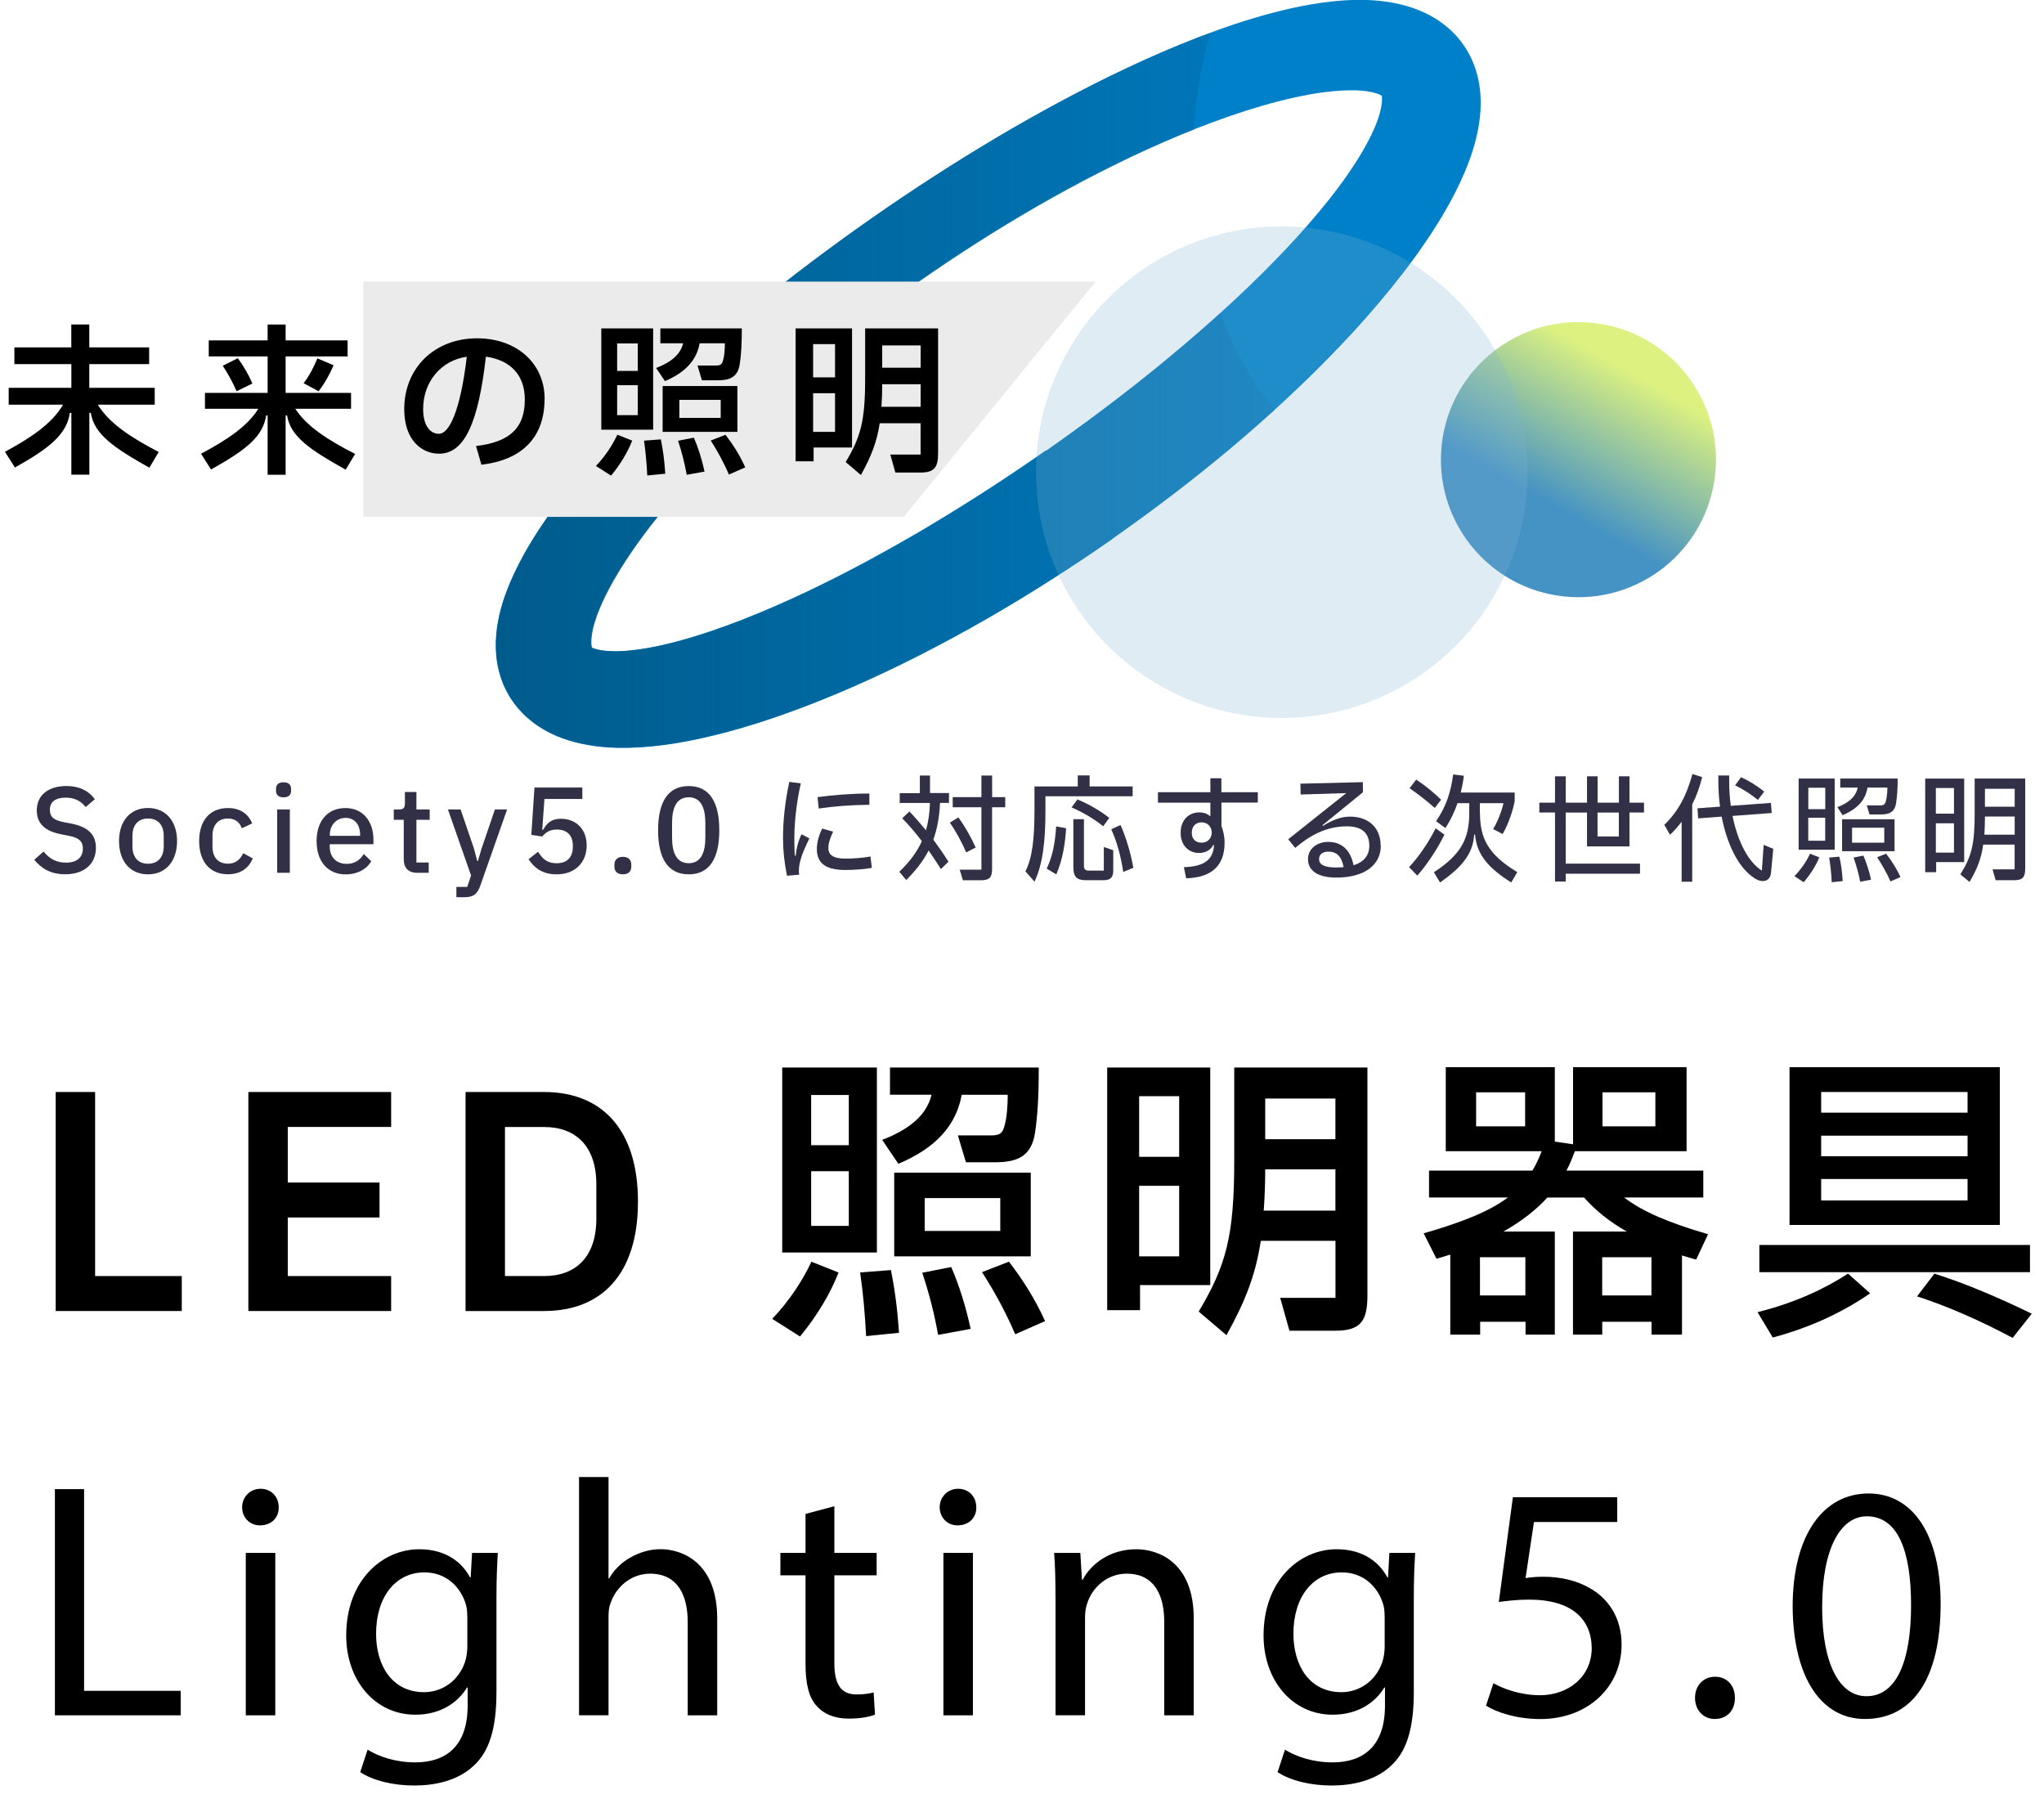
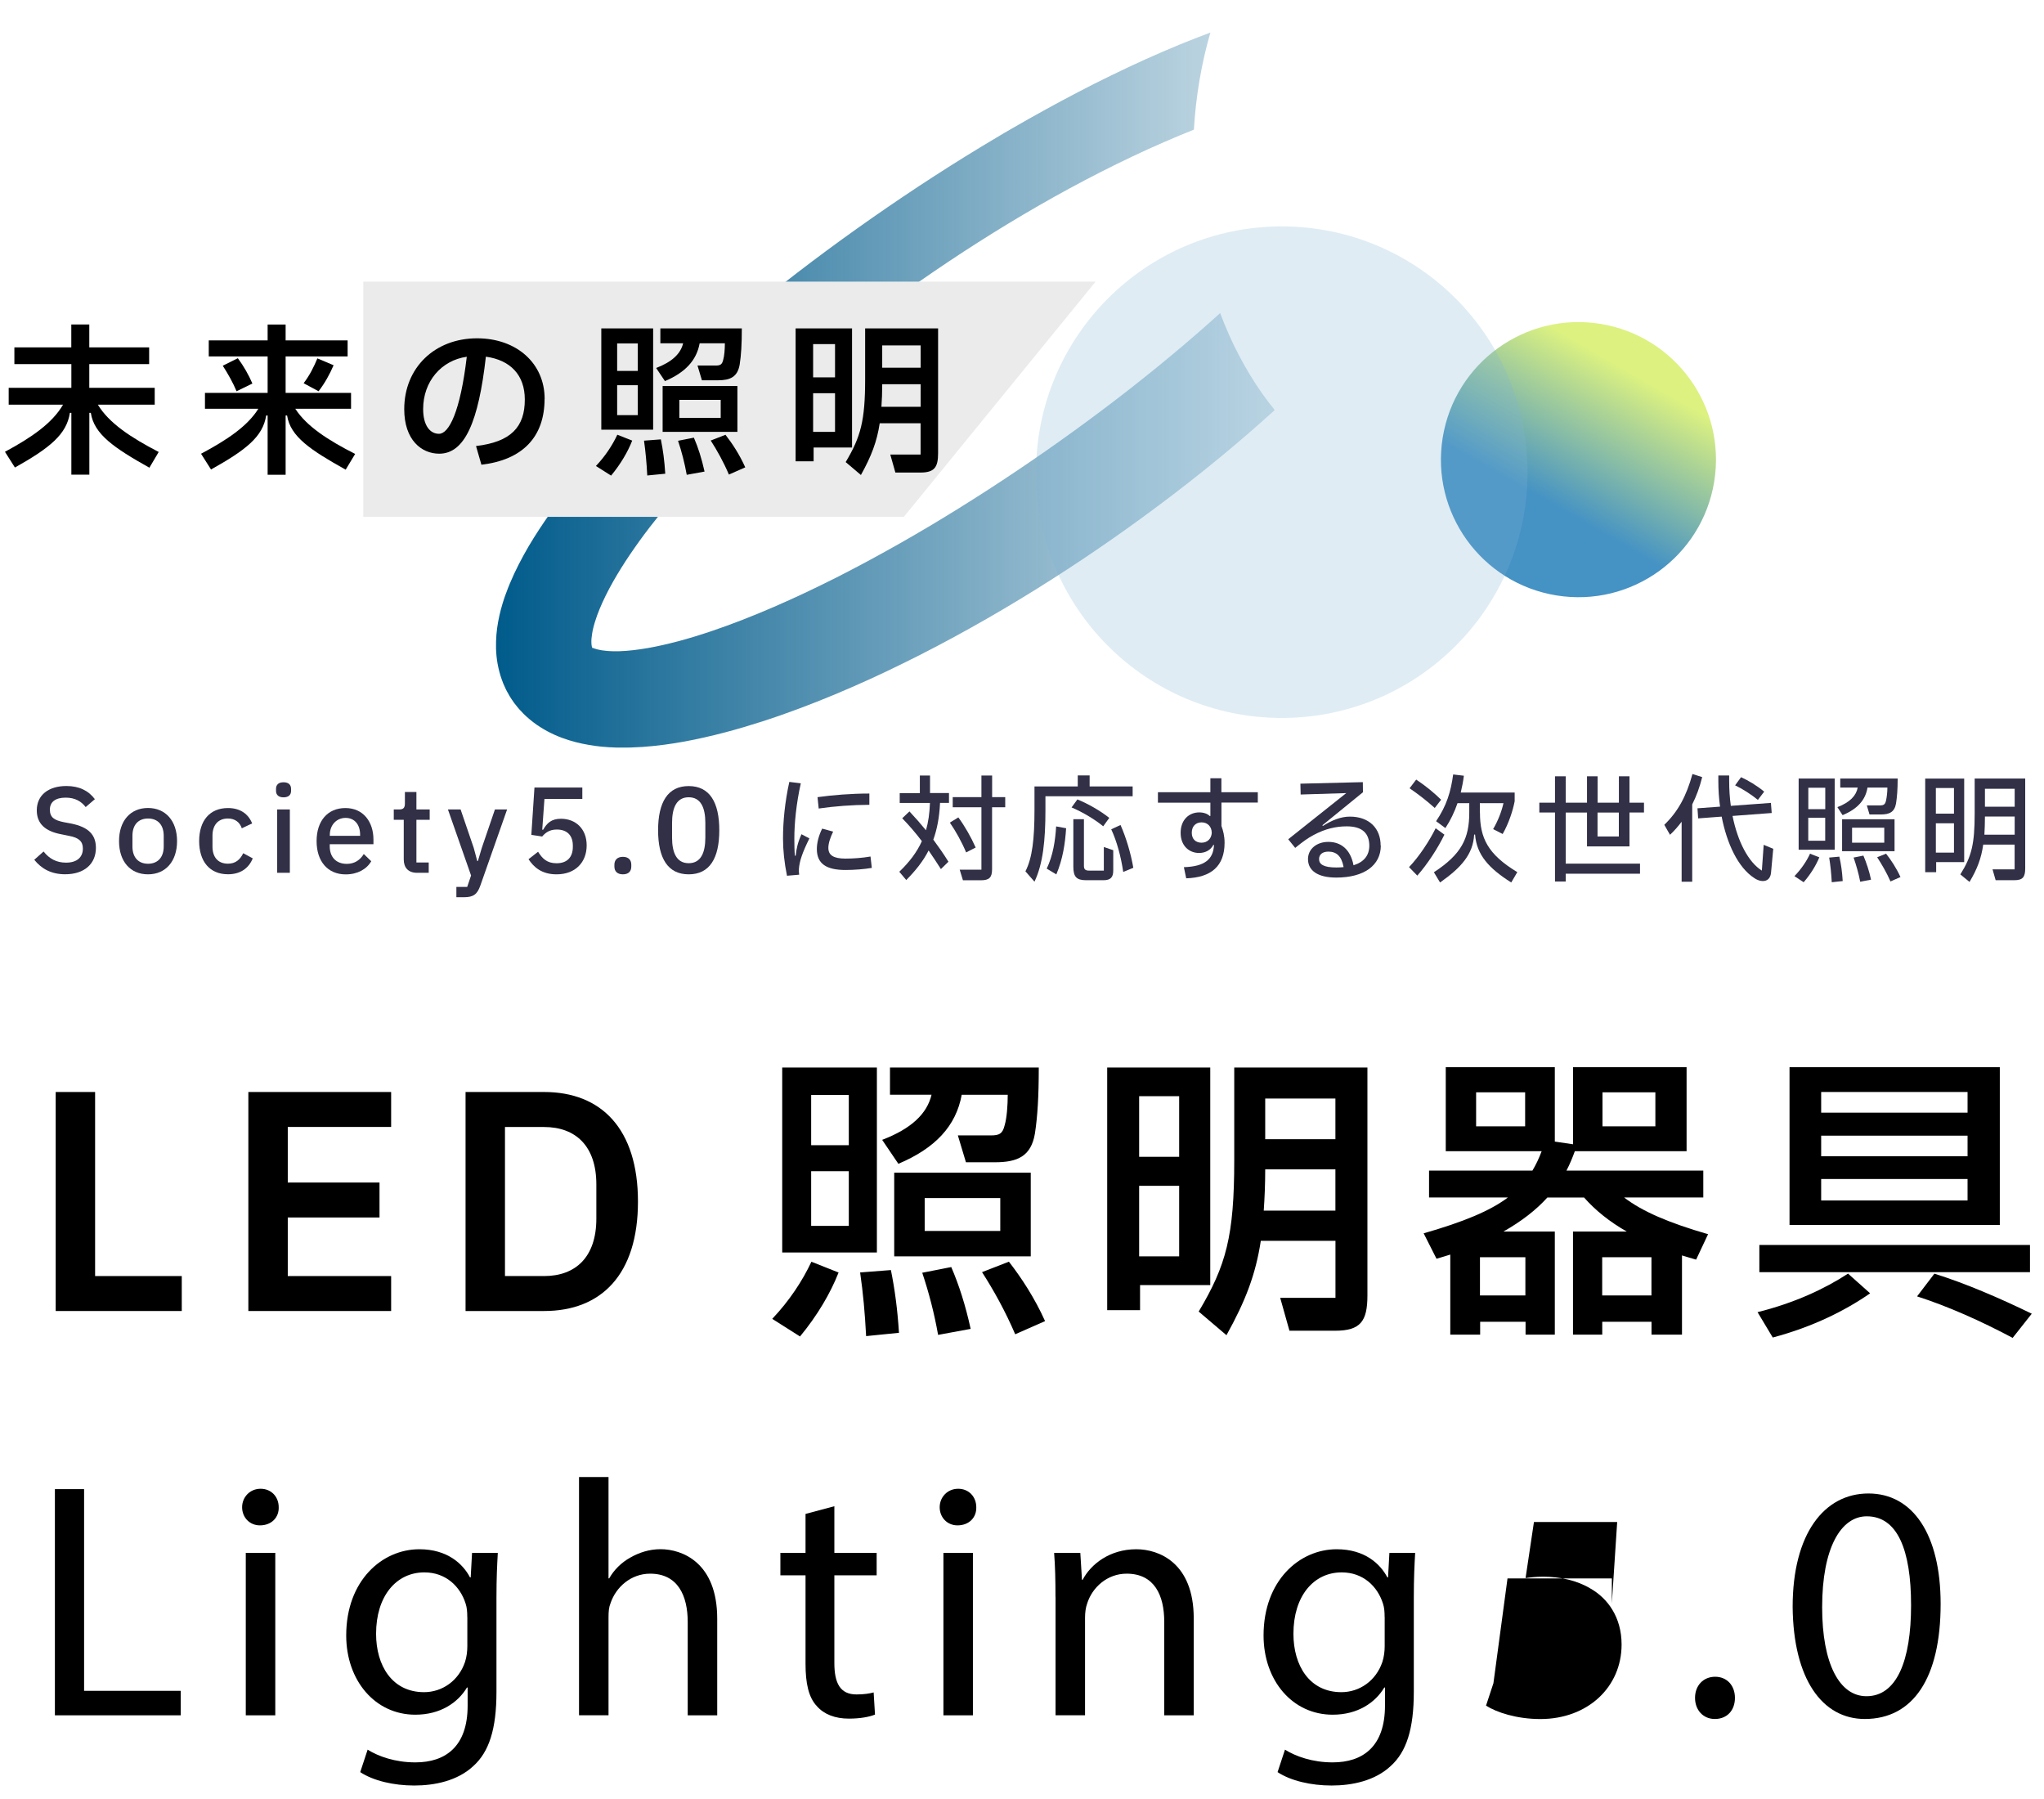
<svg xmlns="http://www.w3.org/2000/svg" viewBox="0 0 333.98 293.94">
  <defs>
    <style>
      .cls-1 {
        fill: #0080c8;
      }

      .cls-1, .cls-2, .cls-3 {
        mix-blend-mode: multiply;
      }

      .cls-2 {
        fill: url(#_名称未設定グラデーション_2);
      }

      .cls-4 {
        isolation: isolate;
      }

      .cls-5 {
        fill: #313047;
      }

      .cls-3 {
        fill: #80b6d7;
        opacity: .25;
      }

      .cls-6 {
        fill: #ebebeb;
      }

      .cls-7 {
        fill: url(#_名称未設定グラデーション_34);
        opacity: .88;
      }
    </style>
    <linearGradient id="_名称未設定グラデーション_2" data-name="名称未設定グラデーション 2" x1="80.98" y1="63.78" x2="208.22" y2="63.78" gradientUnits="userSpaceOnUse">
      <stop offset="0" stop-color="#005b8b" />
      <stop offset="1" stop-color="#005b8b" stop-opacity=".2" />
    </linearGradient>
    <linearGradient id="_名称未設定グラデーション_34" data-name="名称未設定グラデーション 34" x1="246.66" y1="94.55" x2="269.13" y2="55.62" gradientTransform="translate(290.7 -191.5) rotate(80.78)" gradientUnits="userSpaceOnUse">
      <stop offset=".31" stop-color="#2b83bc" />
      <stop offset=".87" stop-color="#d7ef6e" />
    </linearGradient>
  </defs>
  <g class="cls-4">
    <g id="_レイヤー_2" data-name="レイヤー 2">
      <g id="_レイヤー_1-2" data-name="レイヤー 1">
        <g>
-           <path class="cls-1" d="M181.84,88c-6.66,4.64-13.52,9.03-20.61,13.11-3.55,2.04-7.15,3.99-10.81,5.86-1.83.93-3.68,1.85-5.55,2.73-1.87.88-3.75,1.75-5.66,2.58-1.9.83-3.83,1.64-5.78,2.41-1.95.77-3.92,1.51-5.92,2.21-2,.7-4.03,1.36-6.09,1.96-2.07.61-4.17,1.16-6.32,1.65-2.16.49-4.36.91-6.66,1.21-2.3.3-4.68.5-7.23.46h-.48s-.49-.03-.49-.03l-.49-.02h-.24s-.25-.03-.25-.03l-1-.08-1.03-.12c-1.38-.19-2.83-.47-4.34-.94-1.51-.47-3.11-1.14-4.67-2.14-.2-.13-.39-.25-.58-.38-.19-.14-.39-.28-.58-.43-.38-.28-.75-.61-1.11-.93-.09-.08-.18-.16-.27-.25l-.26-.26c-.17-.18-.34-.36-.51-.54l-.13-.14-.12-.14-.24-.29c-.16-.19-.31-.39-.46-.58-.14-.2-.28-.41-.42-.61l-.2-.31-.1-.16-.09-.16c-.12-.21-.24-.43-.36-.64l-.17-.32c-.05-.11-.1-.22-.15-.33-.2-.44-.4-.88-.54-1.31-.08-.22-.15-.44-.22-.66-.07-.22-.12-.43-.18-.65-.45-1.74-.57-3.39-.53-4.9.05-1.51.26-2.9.54-4.19l.23-.96.26-.92.07-.23.07-.22.14-.44.15-.44.16-.43c.82-2.29,1.83-4.34,2.9-6.29,1.07-1.94,2.23-3.77,3.43-5.53,2.4-3.52,5.01-6.75,7.71-9.86,2.7-3.1,5.51-6.07,8.39-8.93,1.44-1.43,2.9-2.84,4.38-4.22,1.48-1.38,2.97-2.75,4.48-4.09,1.51-1.34,3.03-2.67,4.56-3.98.77-.65,1.54-1.3,2.31-1.95.77-.65,1.55-1.28,2.33-1.93,6.24-5.09,12.68-9.93,19.28-14.54,6.6-4.61,13.38-9,20.34-13.14.87-.51,1.74-1.03,2.62-1.54.88-.51,1.76-1.01,2.64-1.51,1.77-1,3.55-1.98,5.34-2.94,1.8-.96,3.61-1.9,5.43-2.83,1.83-.92,3.67-1.82,5.53-2.69,3.72-1.75,7.52-3.4,11.42-4.91,3.91-1.5,7.91-2.89,12.13-4,2.11-.55,4.27-1.05,6.52-1.43,2.26-.37,4.59-.66,7.11-.7h.47s.48,0,.48,0h.48s.24,0,.24,0h.25s.99.06.99.06l1.02.09c1.37.14,2.8.38,4.31.8,1.51.43,3.1,1.05,4.68,2,.2.12.39.23.59.37.2.13.39.27.58.41.39.27.76.59,1.13.9.09.08.18.16.27.24l.27.26c.18.17.35.35.52.52l.13.13.12.14.24.28c.16.19.32.38.47.57.15.2.29.4.43.6l.21.31.1.15.1.16c.13.21.25.42.37.63l.18.32c.06.11.11.22.16.32.21.43.42.87.57,1.31.08.22.16.44.24.66.08.22.13.43.2.65.5,1.74.67,3.41.67,4.94,0,1.53-.17,2.94-.42,4.26l-.2.98-.23.94-.06.23-.06.23-.13.45-.13.45-.14.44c-.75,2.35-1.69,4.46-2.7,6.47-1.01,2.01-2.11,3.9-3.26,5.72-1.15,1.82-2.35,3.57-3.59,5.27-1.24,1.7-2.52,3.35-3.83,4.96-1.31,1.61-2.65,3.19-4.01,4.73-1.36,1.54-2.75,3.06-4.17,4.54-1.41,1.48-2.85,2.94-4.3,4.38-1.45,1.43-2.93,2.84-4.42,4.23-2.98,2.78-6.03,5.46-9.14,8.08-6.22,5.22-12.68,10.14-19.34,14.8ZM170.97,73.61c6.26-4.38,12.37-8.96,18.26-13.76.73-.6,1.47-1.2,2.19-1.81.73-.6,1.45-1.22,2.18-1.83,1.44-1.23,2.87-2.47,4.28-3.72,1.41-1.26,2.8-2.52,4.17-3.8,1.37-1.28,2.72-2.58,4.04-3.89,2.65-2.62,5.2-5.31,7.61-8.06,2.4-2.75,4.66-5.56,6.63-8.42.98-1.43,1.9-2.86,2.69-4.28.79-1.41,1.48-2.83,1.97-4.13l.09-.25.08-.24.08-.24.04-.12.03-.11.14-.46c.04-.14.07-.29.11-.43.14-.56.22-1.07.24-1.45.03-.39,0-.65,0-.77,0-.01,0-.03,0-.04,0,0,0-.01,0-.02,0-.02,0-.02,0-.02,0,0,0,0,0,0,0,0,0,0,0,0,0,0,0,0,.01,0,0,0,0,0,0,0,0,0,0,0,0,0,0,0,0,0,0,0,0,0,.01,0,.02,0,0,0,0,0,0,0,0,0,0,0,0,0h0s0,0,0,0c0,0,0,0,0,0,0,0,0,0,0,0,0,0,0,0,0,0,0,0,.01-.02-.01-.03,0,0-.01-.01-.01-.03,0-.01-.03-.02-.04-.03-.1-.09-.35-.24-.75-.38-.4-.14-.93-.27-1.54-.36l-.47-.07-.51-.05h-.13s-.13-.02-.13-.02h-.27s-.27-.03-.27-.03h-.28c-1.48-.05-3.13.07-4.81.27-1.69.21-3.44.53-5.2.92-1.76.39-3.54.85-5.31,1.37-1.78.52-3.56,1.09-5.34,1.71-1.78.62-3.55,1.28-5.32,1.97-1.77.69-3.53,1.43-5.28,2.19-1.75.76-3.49,1.56-5.23,2.37-1.73.82-3.45,1.67-5.17,2.54-3.43,1.74-6.81,3.58-10.16,5.5-6.69,3.84-13.2,8-19.52,12.41-6.32,4.42-12.44,9.09-18.31,14.02-2.93,2.46-5.8,4.99-8.58,7.59-1.39,1.3-2.76,2.61-4.11,3.94-1.35,1.33-2.67,2.68-3.97,4.05-1.3,1.36-2.57,2.75-3.8,4.15-1.23,1.4-2.44,2.82-3.6,4.25-1.16,1.43-2.28,2.89-3.34,4.35-1.06,1.47-2.07,2.95-3,4.44-.93,1.49-1.79,2.99-2.52,4.47-.73,1.48-1.35,2.95-1.77,4.32l-.08.26-.07.25-.07.25-.03.12-.03.12-.11.48-.08.45c-.1.59-.13,1.12-.12,1.52.01.41.08.69.14.8,0,.01,0,.04.02.04,0,0,.02.01.02.02,0,.02.02.01.02.02,0,0,0,0,0,0,0,0,0,0,0,0,0,0,0,0,0,0,0,0,0,0,0,0h0s0-.01,0-.01c0,0,0,0,0-.01,0,0,0-.01,0-.02,0,0,0,0,0,0h0s0,0,0,0c0,0,0-.01,0-.01,0,0,0,0,0,0,0,0,0,0,0,0,.01,0,0,0,.03,0,0,0,.02,0,.02,0,0,0,.03,0,.04.01.11.04.36.15.76.24.39.09.91.18,1.51.23.15,0,.31.02.46.03h.49s.12.02.12.02h.13s.26,0,.26,0h.26s.27,0,.27,0c1.44-.04,3.05-.23,4.69-.52,1.65-.29,3.35-.68,5.06-1.14,3.43-.92,6.91-2.12,10.37-3.46,3.46-1.35,6.91-2.85,10.32-4.46,1.71-.81,3.41-1.64,5.1-2.49,1.69-.86,3.37-1.74,5.05-2.64,1.67-.9,3.34-1.82,5-2.76.83-.47,1.66-.94,2.48-1.42.83-.47,1.65-.96,2.47-1.45,6.56-3.9,12.98-8.06,19.25-12.44Z" />
          <path class="cls-2" d="M199.31,51.2c-.48.43-.95.86-1.43,1.29-1.41,1.25-2.84,2.49-4.28,3.72-.72.61-1.44,1.22-2.18,1.83-.72.61-1.46,1.21-2.19,1.81-5.89,4.8-11.99,9.38-18.26,13.76-6.27,4.37-12.69,8.54-19.25,12.44-.82.48-1.64.97-2.47,1.45-.82.48-1.65.95-2.48,1.42-1.66.94-3.33,1.86-5,2.76-1.68.9-3.36,1.78-5.05,2.64-1.69.85-3.39,1.68-5.1,2.49-3.41,1.61-6.86,3.11-10.32,4.46-3.46,1.34-6.94,2.54-10.37,3.46-1.71.45-3.41.85-5.06,1.14-1.64.28-3.25.48-4.69.52h-.27s-.26,0-.26,0h-.26s-.13,0-.13,0h-.12s-.49-.02-.49-.02c-.15-.01-.31-.02-.46-.03-.6-.05-1.12-.13-1.51-.23-.39-.09-.65-.2-.76-.24-.01,0-.04,0-.04-.01,0,0-.01,0-.02,0-.03,0-.02,0-.03,0,0,0,0,0,0,0,0,0,0,0,0,0,0,0,0,0,0,.01,0,0,0,0,0,0h0s0,0,0,0c0,0,0,.01,0,.02,0,0,0,0,0,.01,0,0,0,0,0,0h0s0,0,0,0c0,0,0,0,0,0,0,0,0,0,0,0,0,0,0,0,0,0,0,0-.02,0-.02-.02,0,0-.01-.01-.02-.02,0,0,0-.03-.02-.04-.06-.12-.13-.39-.14-.8-.02-.41.02-.94.12-1.52l.08-.45.11-.48.03-.12.03-.12.07-.25.07-.25.08-.26c.41-1.36,1.04-2.84,1.77-4.32.73-1.48,1.59-2.98,2.52-4.47.93-1.49,1.94-2.97,3-4.44,1.06-1.47,2.18-2.92,3.34-4.35,1.16-1.44,2.36-2.85,3.6-4.25,1.23-1.4,2.5-2.78,3.8-4.15,1.3-1.37,2.62-2.71,3.97-4.05,1.35-1.33,2.72-2.64,4.11-3.94,2.78-2.59,5.65-5.12,8.58-7.59,5.86-4.93,11.99-9.6,18.31-14.02,6.33-4.41,12.84-8.57,19.52-12.41,3.34-1.92,6.73-3.76,10.16-5.5,1.71-.87,3.44-1.72,5.17-2.54,1.73-.82,3.47-1.61,5.23-2.37,1.58-.69,3.17-1.35,4.77-1.99.33-5.5,1.24-10.83,2.7-15.86-.67.25-1.34.5-2.01.76-3.9,1.51-7.7,3.16-11.42,4.91-1.86.88-3.7,1.77-5.53,2.69-1.82.92-3.63,1.87-5.43,2.83-1.79.96-3.57,1.95-5.34,2.94-.88.5-1.76,1-2.64,1.51-.88.5-1.75,1.02-2.62,1.54-6.97,4.13-13.74,8.53-20.34,13.14-6.6,4.61-13.04,9.45-19.28,14.54-.78.64-1.56,1.28-2.33,1.93-.78.64-1.55,1.29-2.31,1.95-1.53,1.31-3.06,2.63-4.56,3.98-1.51,1.35-3,2.71-4.48,4.09-1.47,1.39-2.93,2.79-4.38,4.22-2.88,2.86-5.69,5.83-8.39,8.93-2.7,3.11-5.3,6.35-7.71,9.86-1.2,1.76-2.36,3.58-3.43,5.53-1.07,1.95-2.07,4-2.9,6.29l-.16.43-.15.44-.14.44-.07.22-.07.23-.26.92-.23.96c-.29,1.3-.5,2.68-.54,4.19-.05,1.51.07,3.16.53,4.9.06.22.11.43.18.65.07.22.15.44.22.66.14.44.34.88.54,1.31.05.11.1.22.15.33l.17.32c.12.21.23.43.36.64l.09.16.1.16.2.31c.14.21.28.41.42.61.15.2.31.39.46.58l.24.29.12.14.13.14c.17.18.34.36.51.54l.26.26c.09.08.18.16.27.25.36.32.73.65,1.11.93.19.14.38.29.58.43.19.14.39.26.58.38,1.57,1,3.16,1.67,4.67,2.14,1.52.47,2.96.75,4.34.94l1.03.12,1,.08.25.02h.24s.49.03.49.03l.49.02h.48c2.55.04,4.93-.16,7.23-.46,2.3-.3,4.5-.72,6.66-1.21,2.16-.49,4.26-1.04,6.32-1.65,2.07-.61,4.09-1.26,6.09-1.96,2-.7,3.97-1.44,5.92-2.21,1.95-.77,3.87-1.57,5.78-2.41,1.9-.83,3.79-1.69,5.66-2.58,1.87-.89,3.71-1.8,5.55-2.73,3.67-1.87,7.27-3.83,10.81-5.86,7.09-4.07,13.95-8.46,20.61-13.11,6.65-4.66,13.11-9.57,19.34-14.8,2.39-2.01,4.74-4.06,7.05-6.16-.69-.85-1.35-1.73-2-2.64-2.8-3.96-5.12-8.41-6.92-13.21Z" />
        </g>
        <g>
          <g>
            <path d="M8.97,243.28h4.77v32.95h15.79v4H8.97v-36.95Z" />
            <path d="M45.54,246.24c.05,1.64-1.15,2.96-3.07,2.96-1.7,0-2.91-1.32-2.91-2.96s1.26-3.02,3.02-3.02,2.96,1.32,2.96,3.02ZM40.16,280.23v-26.54h4.82v26.54h-4.82Z" />
            <path d="M81.34,253.7c-.11,1.92-.22,4.06-.22,7.29v15.41c0,6.09-1.21,9.81-3.78,12.12-2.58,2.41-6.3,3.18-9.65,3.18s-6.69-.77-8.83-2.19l1.21-3.67c1.75,1.1,4.5,2.08,7.79,2.08,4.93,0,8.55-2.58,8.55-9.27v-2.96h-.11c-1.48,2.47-4.33,4.44-8.44,4.44-6.58,0-11.29-5.59-11.29-12.94,0-8.99,5.87-14.09,11.95-14.09,4.61,0,7.13,2.41,8.28,4.6h.11l.22-4h4.22ZM76.35,264.17c0-.82-.05-1.54-.27-2.19-.88-2.8-3.23-5.1-6.74-5.1-4.61,0-7.89,3.89-7.89,10.03,0,5.21,2.63,9.54,7.84,9.54,2.96,0,5.65-1.86,6.69-4.93.27-.82.38-1.75.38-2.58v-4.77Z" />
            <path d="M94.61,241.3h4.82v16.56h.11c.77-1.37,1.97-2.58,3.45-3.4,1.43-.82,3.12-1.37,4.93-1.37,3.56,0,9.27,2.19,9.27,11.35v15.79h-4.82v-15.24c0-4.28-1.59-7.9-6.14-7.9-3.13,0-5.59,2.19-6.47,4.82-.27.66-.33,1.37-.33,2.3v16.01h-4.82v-38.93Z" />
            <path d="M136.33,246.07v7.62h6.91v3.67h-6.91v14.31c0,3.29.93,5.15,3.62,5.15,1.26,0,2.19-.16,2.8-.33l.22,3.62c-.93.38-2.41.66-4.28.66-2.25,0-4.06-.71-5.21-2.03-1.37-1.43-1.86-3.78-1.86-6.91v-14.47h-4.11v-3.67h4.11v-6.36l4.71-1.26Z" />
            <path d="M159.52,246.24c.05,1.64-1.15,2.96-3.07,2.96-1.7,0-2.91-1.32-2.91-2.96s1.26-3.02,3.02-3.02,2.96,1.32,2.96,3.02ZM154.15,280.23v-26.54h4.82v26.54h-4.82Z" />
            <path d="M172.46,260.88c0-2.74-.05-4.99-.22-7.18h4.28l.27,4.39h.11c1.32-2.52,4.39-4.99,8.77-4.99,3.67,0,9.38,2.19,9.38,11.29v15.84h-4.82v-15.3c0-4.28-1.59-7.84-6.14-7.84-3.18,0-5.65,2.25-6.47,4.93-.22.6-.33,1.43-.33,2.25v15.95h-4.82v-19.35Z" />
            <path d="M231.23,253.7c-.11,1.92-.22,4.06-.22,7.29v15.41c0,6.09-1.21,9.81-3.78,12.12-2.58,2.41-6.3,3.18-9.65,3.18s-6.69-.77-8.83-2.19l1.21-3.67c1.75,1.1,4.5,2.08,7.79,2.08,4.93,0,8.55-2.58,8.55-9.27v-2.96h-.11c-1.48,2.47-4.33,4.44-8.44,4.44-6.58,0-11.29-5.59-11.29-12.94,0-8.99,5.87-14.09,11.95-14.09,4.61,0,7.13,2.41,8.28,4.6h.11l.22-4h4.22ZM226.24,264.17c0-.82-.05-1.54-.27-2.19-.88-2.8-3.23-5.1-6.74-5.1-4.61,0-7.89,3.89-7.89,10.03,0,5.21,2.63,9.54,7.84,9.54,2.96,0,5.65-1.86,6.69-4.93.27-.82.38-1.75.38-2.58v-4.77Z" />
-             <path d="M264.24,248.65h-13.6l-1.37,9.16c.82-.11,1.59-.22,2.91-.22,2.74,0,5.48.6,7.68,1.92,2.8,1.59,5.1,4.66,5.1,9.16,0,6.96-5.54,12.17-13.27,12.17-3.89,0-7.18-1.1-8.88-2.19l1.21-3.67c1.48.88,4.39,1.97,7.62,1.97,4.55,0,8.44-2.96,8.44-7.73-.05-4.6-3.12-7.89-10.25-7.89-2.03,0-3.62.22-4.93.38l2.3-17.11h17.05v4.06Z" />
+             <path d="M264.24,248.65h-13.6l-1.37,9.16c.82-.11,1.59-.22,2.91-.22,2.74,0,5.48.6,7.68,1.92,2.8,1.59,5.1,4.66,5.1,9.16,0,6.96-5.54,12.17-13.27,12.17-3.89,0-7.18-1.1-8.88-2.19l1.21-3.67l2.3-17.11h17.05v4.06Z" />
            <path d="M276.96,277.38c0-2.03,1.37-3.45,3.29-3.45s3.23,1.43,3.23,3.45-1.26,3.45-3.29,3.45c-1.92,0-3.23-1.48-3.23-3.45Z" />
            <path d="M317.09,262.03c0,12.12-4.5,18.8-12.39,18.8-6.96,0-11.68-6.52-11.79-18.31,0-11.95,5.15-18.53,12.39-18.53s11.79,6.69,11.79,18.04ZM297.73,262.58c0,9.27,2.85,14.53,7.24,14.53,4.93,0,7.29-5.76,7.29-14.86s-2.25-14.53-7.24-14.53c-4.22,0-7.29,5.15-7.29,14.86Z" />
          </g>
          <g>
            <path d="M29.7,214.18H9.1v-35.78h6.44v30.07h14.16v5.71Z" />
            <path d="M63.91,214.18h-23.33v-35.78h23.33v5.71h-16.89v9.08h14.99v5.71h-14.99v9.57h16.89v5.71Z" />
            <path d="M76.07,214.18v-35.78h12.84c9.32,0,15.33,6,15.33,17.91s-6,17.87-15.33,17.87h-12.84ZM82.51,208.47h6.39c5.17,0,8.54-3.12,8.54-9.37v-5.61c0-6.25-3.37-9.37-8.54-9.37h-6.39v24.36Z" />
            <path d="M126.19,215.45c2.78-2.93,4.93-6.2,6.39-9.32l4.44,1.76c-1.32,3.37-3.47,7.03-6.3,10.45l-4.54-2.88ZM143.28,174.4v30.22h-15.47v-30.22h15.47ZM138.69,178.89h-6.15v8.2h6.15v-8.2ZM132.54,200.27h6.15v-8.93h-6.15v8.93ZM145.57,207.49c.63,3.12,1.07,6.35,1.32,10.25l-5.37.54c-.2-3.81-.49-7.03-.98-10.4l5.03-.39ZM144.16,186.21c4.73-1.81,7.32-4.25,8.05-7.37h-6.79v-4.44h24.31c0,4.73-.2,8.01-.63,10.79-.63,3.71-2.83,4.69-6.54,4.69h-4.73l-1.32-4.39h5.37c1.37,0,1.95-.24,2.29-1.71.34-1.17.49-3.22.49-4.93h-7.52c-.93,5.12-4.34,8.74-10.35,11.28l-2.64-3.9ZM146.11,205.25v-13.67h22.31v13.67h-22.31ZM155.43,207c1.27,2.93,2.34,6.3,3.17,10.1l-5.32.98c-.63-3.56-1.51-6.93-2.59-10.15l4.73-.93ZM151.09,195.73v5.37h12.35v-5.37h-12.35ZM164.85,206.12c2.05,2.64,4.2,5.91,5.91,9.71l-4.88,2.15c-1.61-3.76-3.51-7.18-5.42-10.15l4.39-1.71Z" />
            <path d="M197.75,174.4v35.54h-11.47v4.1h-5.37v-39.64h16.84ZM192.67,179.08h-6.54v9.91h6.54v-9.91ZM186.13,205.25h6.54v-11.52h-6.54v11.52ZM201.66,174.4h21.77v37.24c0,4.2-1.12,5.76-5.27,5.76h-7.47l-1.51-5.37h9.03v-9.32h-12.2c-.83,5.47-2.49,9.81-5.61,15.42l-4.54-3.86c4.49-7.52,5.81-12.35,5.81-24.7v-15.18ZM218.2,197.78v-6.74h-11.47c0,2.49-.1,4.69-.24,6.74h11.72ZM218.2,179.47h-11.47v6.64h11.47v-6.64Z" />
            <path d="M277.12,205.78c-.78-.24-1.56-.44-2.29-.68v12.94h-4.98v-2.1h-8.05v2.1h-4.78v-16.84h8.79c-2.83-1.61-5.13-3.47-6.98-5.56h-6c-1.85,2.05-4.25,3.9-7.18,5.56h8.4v16.84h-4.78v-2.1h-7.42v2.1h-4.88v-13.08c-.73.24-1.46.44-2.25.68l-2.1-4.15c6.59-1.9,10.84-3.66,13.77-5.86h-12.89v-4.39h16.89c.59-.98,1.07-2,1.51-3.17h-15.67v-13.72h17.82v12.15l2.98.44v-12.59h18.55v13.72h-18.26c-.39,1.07-.83,2.15-1.37,3.17h22.36v4.39h-12.94c2.98,2.29,7.32,4.15,13.72,6l-1.95,4.15ZM249.2,184.01v-5.56h-8.01v5.56h8.01ZM249.24,211.64v-6.25h-7.42v6.25h7.42ZM269.84,211.64v-6.25h-8.05v6.25h8.05ZM261.84,178.45v5.56h8.64v-5.56h-8.64Z" />
            <path d="M287.17,214.37c6.05-1.51,10.98-3.81,14.79-6.3l3.61,3.22c-4,2.78-9.32,5.47-15.91,7.22l-2.49-4.15ZM331.69,203.39v4.44h-44.22v-4.44h44.22ZM326.76,174.35v25.77h-34.36v-25.77h34.36ZM321.49,178.4h-23.92v3.37h23.92v-3.37ZM321.49,185.53h-23.92v3.37h23.92v-3.37ZM297.57,196.12h23.92v-3.51h-23.92v3.51ZM316.07,208.08c5.03,1.56,10.69,4,15.91,6.54l-3.12,3.95c-5.13-2.73-10.59-5.17-15.62-6.78l2.83-3.71Z" />
          </g>
        </g>
        <g>
          <path class="cls-5" d="M5.6,140.46l1.52-1.35c.95,1.2,2.13,1.82,3.67,1.82,1.8,0,2.75-.89,2.75-2.3,0-1.14-.61-1.77-2.24-2.07l-1.22-.25c-2.7-.49-4.07-1.75-4.07-3.93,0-2.47,1.9-3.97,4.84-3.97,2.09,0,3.61.76,4.65,2.15l-1.5,1.29c-.72-.93-1.73-1.54-3.27-1.54-1.65,0-2.58.68-2.58,1.96s.72,1.73,2.28,2.05l1.23.23c2.77.57,4.01,1.79,4.01,3.97,0,2.58-1.86,4.31-5.03,4.31-2.3,0-3.89-.93-5.05-2.38Z" />
          <path class="cls-5" d="M19.45,137.41c0-3.31,1.86-5.41,4.73-5.41s4.75,2.11,4.75,5.41-1.86,5.43-4.75,5.43-4.73-2.11-4.73-5.43ZM26.75,138.28v-1.73c0-1.86-1.03-2.83-2.56-2.83s-2.55.97-2.55,2.83v1.73c0,1.86,1.03,2.83,2.55,2.83s2.56-.97,2.56-2.83Z" />
          <path class="cls-5" d="M32.54,137.41c0-3.31,1.71-5.4,4.71-5.4,2.03,0,3.34.99,3.95,2.51l-1.69.8c-.32-.97-1.1-1.6-2.26-1.6-1.67,0-2.53,1.14-2.53,2.79v1.8c0,1.67.85,2.79,2.53,2.79,1.23,0,1.99-.66,2.49-1.71l1.56.84c-.68,1.67-2.07,2.6-4.05,2.6-3,0-4.71-2.11-4.71-5.43Z" />
          <path class="cls-5" d="M45.1,129.2v-.32c0-.65.38-1.08,1.23-1.08s1.23.44,1.23,1.08v.32c0,.63-.38,1.06-1.23,1.06s-1.23-.44-1.23-1.06ZM45.29,142.59v-10.35h2.07v10.35h-2.07Z" />
          <path class="cls-5" d="M51.73,137.41c0-3.29,1.8-5.4,4.71-5.4s4.58,2.24,4.58,5.15v.76h-7.14v.36c0,1.69.99,2.85,2.79,2.85,1.27,0,2.18-.63,2.77-1.61l1.22,1.18c-.74,1.29-2.24,2.15-4.18,2.15-2.93,0-4.75-2.13-4.75-5.43ZM53.88,136.55h4.96v-.19c0-1.65-.91-2.74-2.37-2.74s-2.58,1.14-2.58,2.79v.13Z" />
          <path class="cls-5" d="M68.15,142.59c-1.44,0-2.18-.84-2.18-2.18v-6.48h-1.63v-1.69h.89c.7,0,.93-.29.93-.99v-1.86h1.88v2.85h2.17v1.69h-2.17v6.97h2.01v1.69h-1.9Z" />
          <path class="cls-5" d="M74.57,146.58v-1.69h1.77l.63-1.86-3.78-10.79h2.07l2.15,6.29.57,2.13h.11l.63-2.13,2.15-6.29h1.99l-4.39,12.48c-.49,1.35-1.08,1.86-2.66,1.86h-1.23Z" />
          <path class="cls-5" d="M95.15,128.67v1.86h-6.19l-.36,5.02h.15c.61-1.06,1.33-1.79,2.91-1.79,2.37,0,4.2,1.61,4.2,4.35s-1.82,4.73-4.92,4.73c-2.45,0-3.74-1.2-4.58-2.47l1.56-1.22c.68,1.08,1.42,1.88,3.02,1.88,1.75,0,2.66-1.01,2.66-2.68v-.21c0-1.65-.93-2.62-2.62-2.62-1.22,0-1.88.55-2.39,1.14l-1.77-.27.51-7.73h7.83Z" />
          <path class="cls-5" d="M100.39,141.57v-.3c0-.74.44-1.29,1.39-1.29s1.37.55,1.37,1.29v.3c0,.74-.42,1.27-1.37,1.27s-1.39-.53-1.39-1.27Z" />
          <path class="cls-5" d="M107.53,135.64c0-4.58,1.58-7.22,5-7.22s5,2.64,5,7.22-1.58,7.2-5,7.2-5-2.64-5-7.2ZM115.25,136.82v-2.37c0-2.53-.76-4.2-2.72-4.2s-2.72,1.67-2.72,4.2v2.37c0,2.53.76,4.2,2.72,4.2s2.72-1.67,2.72-4.2Z" />
          <path class="cls-5" d="M128.59,143.07c-.44-2.17-.65-4.2-.65-6.08,0-2.74.3-5.95,1.03-9.25l1.88.23c-.74,3.27-1.06,6.54-1.06,9.04,0,1.08.02,2.03.09,2.79h.13c.11-1.08.32-2.13.95-3.51l1.29.68c-1.18,2.39-1.61,3.72-1.71,4.96-.02.34,0,.65.04.97l-1.99.17ZM134.34,135.37l1.79.49c-.49,1.04-.78,1.92-.78,2.66,0,1.2.85,1.75,2.81,1.75,1.29,0,2.75-.11,4.08-.34l.21,1.86c-1.23.21-2.87.34-4.29.34-3.1,0-4.69-.99-4.69-3.42,0-1.06.32-2.24.87-3.34ZM133.58,130.23c2.47-.34,5.49-.59,8.47-.59v1.84c-2.89.02-5.68.23-8.28.61l-.19-1.86Z" />
          <path class="cls-5" d="M151.96,126.69v2.87h3.1v1.61h-1.46c-.11,2.38-.49,4.31-1.1,6,.85,1.16,1.69,2.34,2.47,3.61l-1.23,1.2c-.66-1.04-1.33-2.05-2.01-3.04-.91,1.79-2.15,3.31-3.65,4.83l-1.14-1.35c1.67-1.61,2.87-3.19,3.69-5-.95-1.25-1.99-2.49-3.21-3.74l1.18-1.12c.95,1.01,1.84,2.03,2.7,3.08.38-1.31.59-2.77.65-4.46h-4.94v-1.61h3.29v-2.87h1.69ZM157.86,139.25c-.76-1.8-1.71-3.48-2.66-4.86l1.39-.85c1.04,1.41,2.05,3.17,2.83,4.92l-1.56.8ZM164.25,130.23v1.65h-2.15v10.14c0,1.33-.47,1.79-1.8,1.79h-2.96l-.53-1.73h3.55v-10.2h-4.69v-1.65h4.69v-3.53h1.75v3.53h2.15Z" />
          <path class="cls-5" d="M185.07,128.48v1.6h-14.25v2.26c0,4.96-.4,8.78-1.79,11.7l-1.48-1.69c1.12-2.17,1.48-5.28,1.48-10.03v-3.84h7.07v-1.8h1.94v1.8h7.03ZM171.03,141.91c1.04-2.2,1.39-4.54,1.54-6.9l1.63.3c-.17,2.53-.53,5-1.6,7.54l-1.58-.95ZM180.26,134.99c-1.31-1.08-3.32-2.3-5.17-3.08l.95-1.31c1.69.68,3.8,1.88,5.21,3.02l-.99,1.37ZM180.36,142.23v-3.86l1.54.53v3.32c0,1.08-.42,1.58-1.58,1.58h-2.87c-1.56,0-2.07-.57-2.07-2.2v-7.77h1.73v7.62c0,.57.23.78.84.78h2.41ZM183.09,134.78c.93,2.09,1.69,4.69,2.09,6.99l-1.65.68c-.36-2.47-1.04-5-1.96-6.97l1.52-.7Z" />
          <path class="cls-5" d="M205.53,131.12h-5.95v3.82c.28.76.51,1.65.51,2.74,0,3.82-2.18,5.68-6.27,5.81l-.38-1.82c3.42-.11,4.81-1.29,4.92-3.63h-.11c-.44.84-1.29,1.31-2.34,1.31-1.56,0-3-1.12-3-3.29s1.41-3.34,3.04-3.34c.72,0,1.37.23,1.71.59h.11v-2.18h-8.57v-1.71h8.57v-2.28h1.8v2.28h5.95v1.71ZM197.99,136c-.02-.97-.7-1.65-1.65-1.65s-1.61.63-1.61,1.69.65,1.63,1.6,1.63,1.63-.65,1.67-1.67Z" />
          <path class="cls-5" d="M225.62,138.13c0,3.23-2.7,5.24-7.28,5.24-3,0-4.62-1.12-4.62-3.02,0-1.65,1.42-2.81,3.32-2.81,2.09,0,3.63,1.25,4.12,3.82,1.71-.53,2.56-1.61,2.58-3.17,0-2.01-1.1-3.19-3.69-3.19-1.8,0-3.55.42-5.4,1.41-.97.51-1.75,1.08-3.02,2.11l-1.14-1.41,9.48-7.54-7.45.23-.04-1.77,10.2-.25.02,1.65-6.63,5.4.09.1c1.48-.93,2.93-1.52,4.41-1.52,3.17,0,5.03,1.94,5.02,4.73ZM218.36,141.72c.42,0,.8-.02,1.18-.06-.34-1.82-1.18-2.53-2.49-2.53-.95,0-1.52.46-1.52,1.22,0,.87.78,1.37,2.83,1.37Z" />
          <path class="cls-5" d="M236.01,136.36c-1.12,2.28-2.77,4.81-4.43,6.69l-1.35-1.39c1.61-1.67,3.31-4.24,4.35-6.35l1.42,1.04ZM234.42,131.99c-1.22-1.1-2.62-2.2-4.1-3.21l1.08-1.42c1.63,1.08,3.02,2.26,4.07,3.29l-1.04,1.35ZM241.82,132.77c0,4.16,1.29,6.8,6.1,9.71l-.99,1.69c-3.65-2.3-5.66-4.52-5.91-7.83h-.15c-.17,3.23-2.13,5.41-5.57,7.83l-1.01-1.67c4.54-2.96,5.78-5.57,5.78-9.73v-1.56h-1.92c-.49,1.44-1.16,2.83-1.98,4.07l-1.52-1.12c1.73-2.55,2.41-4.83,2.79-7.64l1.75.21c-.11.91-.29,1.84-.51,2.75h8.81v1.41c-.27,1.44-.93,3.55-1.96,5.36l-1.56-.8c.82-1.39,1.41-2.96,1.69-4.24h-3.86v1.56Z" />
          <path class="cls-5" d="M266.24,138.28h-6.93v-5.53h-3.48v8.34h12.14v1.65h-12.14v1.27h-1.75v-11.27h-2.56v-1.61h2.56v-4.31h1.75v4.31h3.48v-4.31h1.73v4.31h3.48v-4.31h1.73v4.31h2.37v1.61h-2.37v5.53ZM264.51,132.75h-3.48v3.91h3.48v-3.91Z" />
          <path class="cls-5" d="M278.13,126.96c-.4,1.61-.95,3.12-1.63,4.46v12.63h-1.73v-9.8c-.59.78-1.22,1.5-1.9,2.13l-.93-1.63c2.22-2.15,3.59-4.64,4.6-8.3l1.6.51ZM288.16,138.01l1.58.66-.36,3.88c-.15,1.67-1.67,1.65-2.75.89-2.62-1.69-4.46-5.59-5.32-10.03l-3.84.29-.11-1.65,3.69-.27c-.19-1.37-.28-2.77-.28-4.14v-.95h1.77v.91c0,1.39.09,2.75.27,4.05l6.55-.48.13,1.65-6.4.48c.85,4.24,2.62,7.58,4.79,8.93l.3-4.22ZM287.23,130.68c-1.14-.93-2.51-1.8-3.72-2.38l.97-1.33c1.18.53,2.58,1.37,3.78,2.36l-1.03,1.35Z" />
          <path class="cls-5" d="M293.2,143.14c1.12-1.16,1.98-2.43,2.55-3.67l1.52.59c-.55,1.33-1.41,2.74-2.56,4.07l-1.5-.99ZM299.78,127.19v11.63h-5.89v-11.63h5.89ZM298.24,128.69h-2.77v3.5h2.77v-3.5ZM295.46,137.35h2.77v-3.76h-2.77v3.76ZM300.54,139.95c.28,1.22.46,2.47.55,3.99l-1.79.19c-.08-1.48-.21-2.72-.42-4.03l1.65-.15ZM300.23,131.86c2.03-.78,3.06-1.86,3.31-3.19h-2.85v-1.48h9.38c0,1.79-.1,3.02-.27,4.08-.25,1.41-1.08,1.79-2.49,1.79h-1.84l-.44-1.48h2.09c.65,0,.89-.13,1.04-.76.13-.55.23-1.41.23-2.15h-3.25c-.32,1.99-1.6,3.48-4.07,4.5l-.85-1.31ZM300.99,139.06v-5.22h8.57v5.22h-8.57ZM302.62,135.22v2.45h5.26v-2.45h-5.26ZM304.47,139.78c.49,1.16.93,2.45,1.25,3.93l-1.77.34c-.27-1.39-.65-2.7-1.08-3.95l1.6-.32ZM308.17,139.46c.82,1.04,1.67,2.32,2.36,3.82l-1.63.72c-.65-1.46-1.41-2.77-2.18-3.95l1.46-.59Z" />
          <path class="cls-5" d="M320.94,127.2v13.64h-4.58v1.65h-1.79v-15.29h6.36ZM319.27,128.74h-2.96v4.18h2.96v-4.18ZM316.31,139.29h2.96v-4.79h-2.96v4.79ZM322.65,127.19h8.26v14.67c0,1.41-.38,1.94-1.79,1.94h-3.04l-.51-1.77h3.61v-4.05h-5.13c-.32,2.24-.97,3.97-2.24,6.1l-1.5-1.23c1.86-2.96,2.34-5,2.34-9.95v-5.7ZM329.19,136.36v-2.96h-4.86c0,1.1-.04,2.07-.09,2.96h4.96ZM329.19,128.86h-4.86v2.93h4.86v-2.93Z" />
        </g>
        <polygon class="cls-6" points="147.68 84.44 59.36 84.44 59.36 46.01 179.02 46.01 147.68 84.44" />
        <g>
          <path d="M15.99,66.11c1.82,3.02,5.4,5.37,9.94,7.73l-1.52,2.57c-5.75-3.23-9.04-5.45-9.57-8.96h-.24v10.1h-2.94v-10.1h-.24c-.53,3.5-3.26,5.72-8.98,8.93l-1.63-2.57c4.33-2.33,7.75-4.68,9.49-7.7H1.42v-2.75h10.24v-3.88H2.35v-2.73h9.3v-3.74h2.94v3.74h9.78v2.73h-9.78v3.88h10.69v2.75h-9.3Z" />
          <path d="M48.25,66.78c1.84,2.86,5.35,5.13,9.78,7.38l-1.55,2.57c-5.75-3.21-9.04-5.4-9.57-8.85h-.24v9.68h-2.94v-9.68h-.24c-.53,3.45-3.26,5.61-9.01,8.82l-1.63-2.57c4.22-2.25,7.59-4.49,9.36-7.35h-8.72v-2.59h10.24v-5.96h-9.62v-2.62h9.62v-2.59h2.94v2.59h10.13v2.62h-10.13v5.96h10.69v2.59h-9.12ZM38.86,58.52c.94,1.26,1.82,2.81,2.38,4.14l-2.59,1.26c-.53-1.31-1.42-2.89-2.25-4.17l2.46-1.23ZM49.61,62.61c1.02-1.34,1.68-2.7,2.25-4.06l2.65,1.12c-.64,1.47-1.42,2.91-2.46,4.25l-2.43-1.31Z" />
          <path d="M88.98,65.17c0,6.23-3.61,9.97-10.32,10.75l-.88-3.05c5.69-.67,7.99-3.1,7.97-7.62,0-3.96-2.33-6.42-6.36-6.98-1.2,10.64-3.45,15.85-7.62,15.85-2.91,0-5.72-2.25-5.72-7.27,0-6.79,5-11.58,11.9-11.58,6.47,0,11.04,4.09,11.04,9.89ZM76.28,58.28c-4.17.59-7.14,4.04-7.14,8.55,0,2.65,1.1,4.04,2.59,4.04,1.63,0,3.48-3.61,4.54-12.59Z" />
          <path d="M97.37,76.13c1.52-1.6,2.7-3.4,3.5-5.11l2.43.96c-.72,1.84-1.9,3.85-3.45,5.72l-2.49-1.58ZM106.72,53.65v16.55h-8.47v-16.55h8.47ZM104.21,56.11h-3.37v4.49h3.37v-4.49ZM100.84,67.82h3.37v-4.89h-3.37v4.89ZM107.98,71.78c.35,1.71.59,3.48.72,5.61l-2.94.29c-.11-2.09-.27-3.85-.53-5.69l2.75-.21ZM107.21,60.12c2.59-.99,4.01-2.33,4.41-4.04h-3.72v-2.43h13.31c0,2.59-.11,4.38-.35,5.91-.35,2.03-1.55,2.57-3.58,2.57h-2.59l-.72-2.41h2.94c.75,0,1.07-.13,1.26-.94.19-.64.27-1.76.27-2.7h-4.12c-.51,2.81-2.38,4.79-5.67,6.18l-1.44-2.14ZM108.27,70.55v-7.49h12.22v7.49h-12.22ZM113.38,71.51c.7,1.6,1.28,3.45,1.74,5.53l-2.91.53c-.35-1.95-.83-3.8-1.42-5.56l2.59-.51ZM111,65.33v2.94h6.76v-2.94h-6.76ZM118.54,71.03c1.12,1.44,2.3,3.23,3.23,5.32l-2.67,1.18c-.88-2.06-1.92-3.93-2.97-5.56l2.41-.94Z" />
          <path d="M139.22,53.65v19.46h-6.28v2.25h-2.94v-21.71h9.22ZM136.44,56.22h-3.58v5.43h3.58v-5.43ZM132.86,70.55h3.58v-6.31h-3.58v6.31ZM141.36,53.65h11.92v20.4c0,2.3-.61,3.15-2.89,3.15h-4.09l-.83-2.94h4.95v-5.11h-6.68c-.45,2.99-1.36,5.37-3.07,8.45l-2.49-2.11c2.46-4.12,3.18-6.76,3.18-13.53v-8.31ZM150.43,66.46v-3.69h-6.28c0,1.36-.05,2.57-.13,3.69h6.42ZM150.43,56.43h-6.28v3.64h6.28v-3.64Z" />
        </g>
        <circle class="cls-7" cx="257.89" cy="75.09" r="22.47" transform="translate(142.47 317.62) rotate(-80.78)" />
        <circle class="cls-3" cx="209.44" cy="77.14" r="40.15" />
      </g>
    </g>
  </g>
</svg>